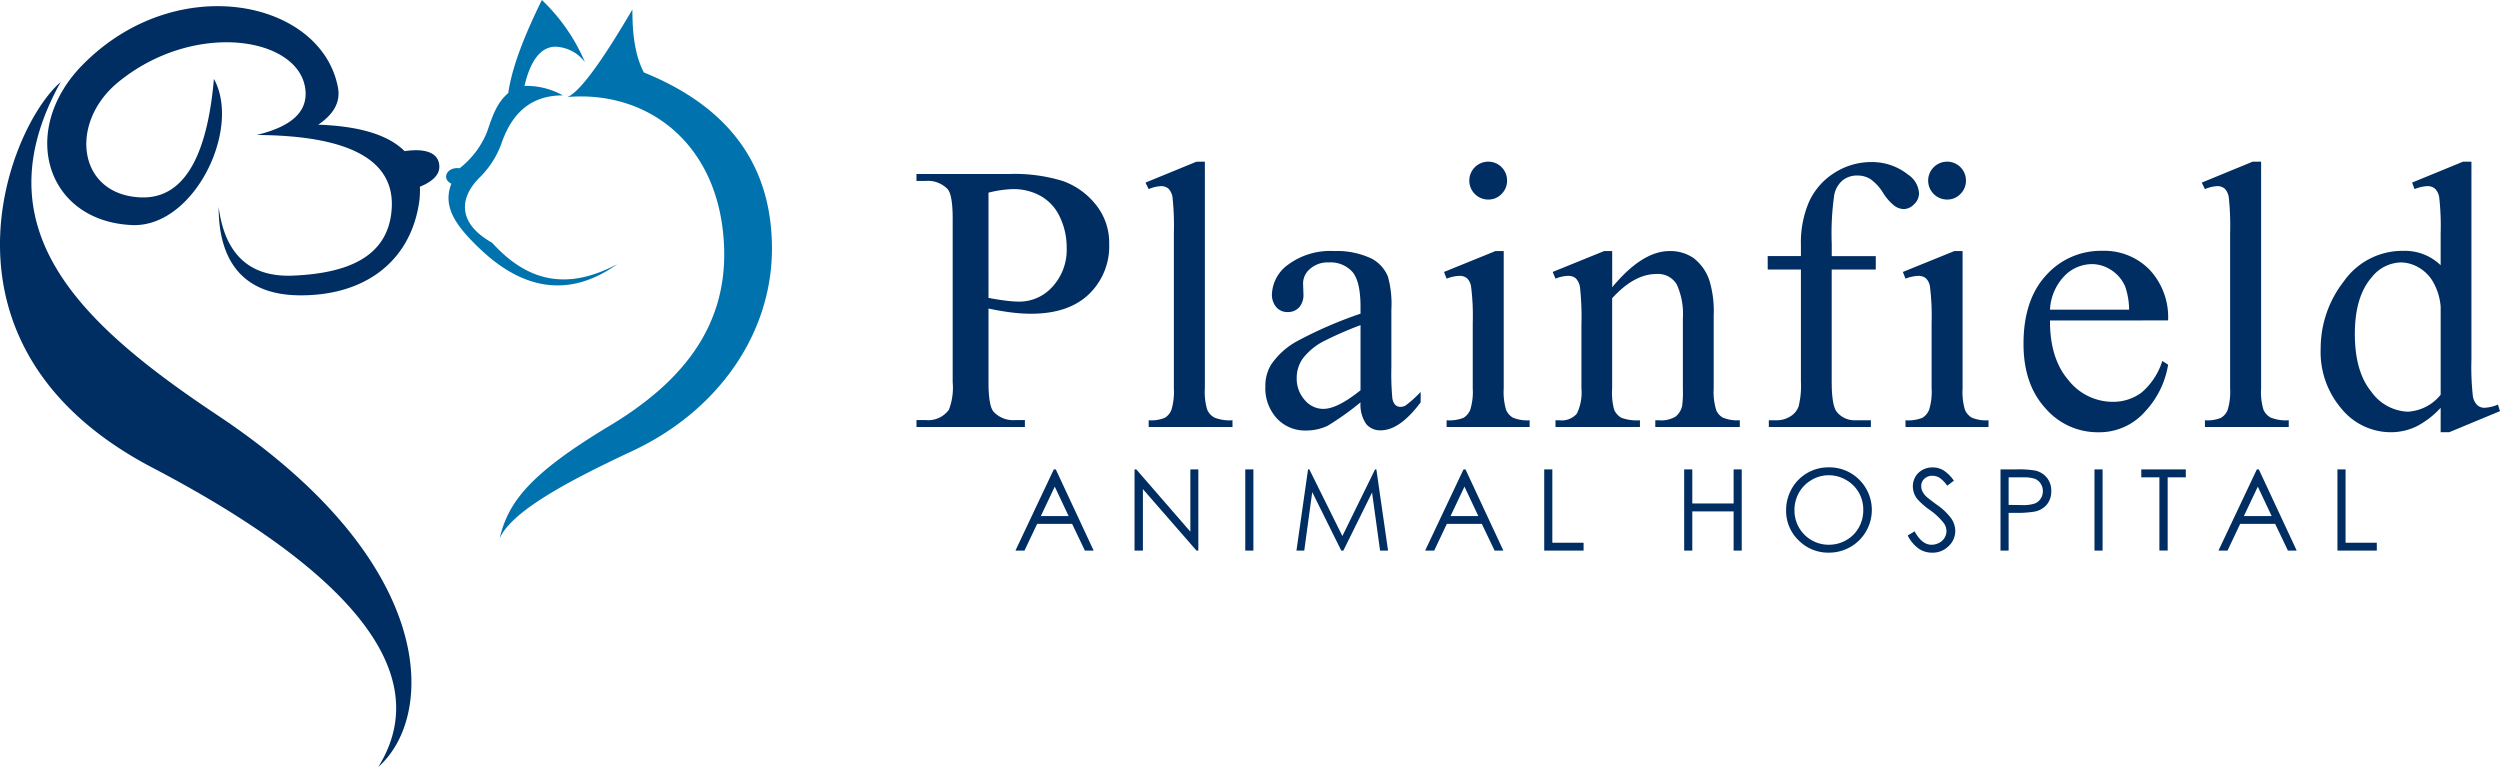
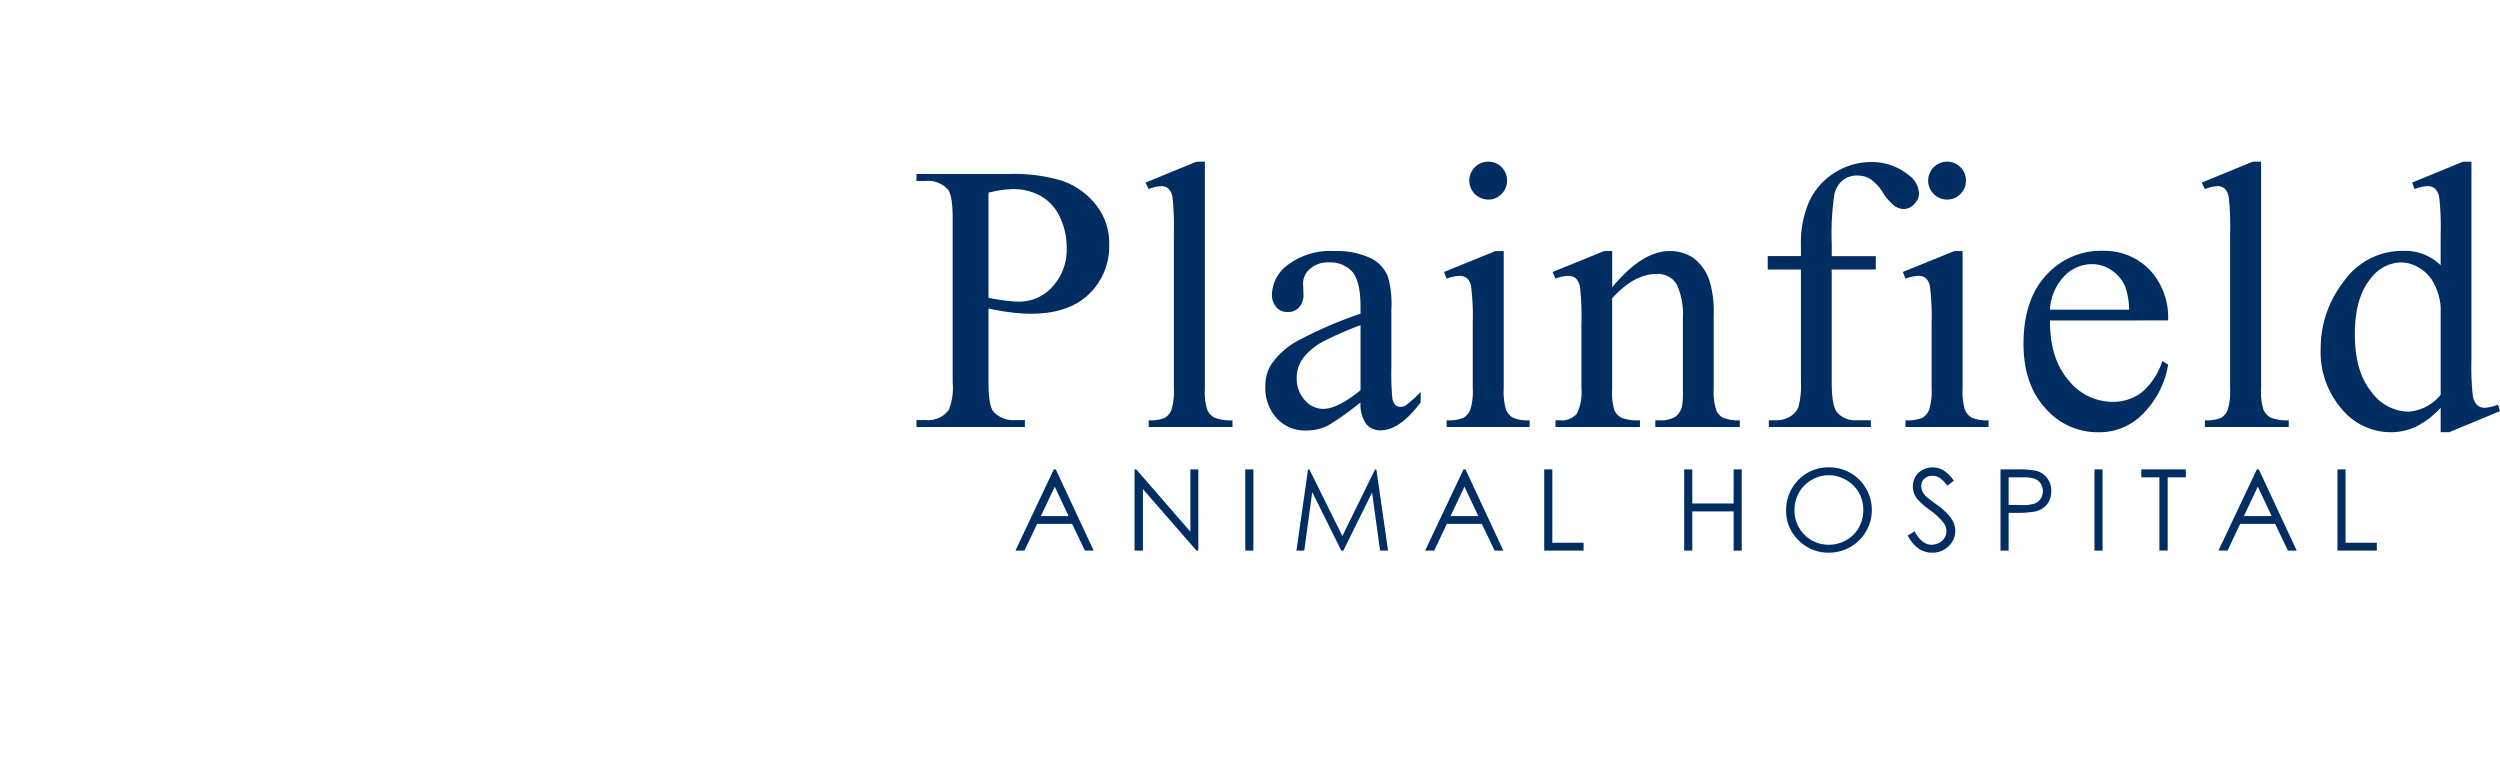
<svg xmlns="http://www.w3.org/2000/svg" viewBox="0 0 344.853 105.803">
  <defs>
    <style>.cls-3{fill:#002d62}</style>
  </defs>
  <g id="Layer_2" data-name="Layer 2">
    <g id="Layer_1-2" data-name="Layer 1">
-       <path fill="#002d62" fill-rule="evenodd" d="M29.508 10.884c-.837 9.673-3.657 16.561-10.028 16.346-8.778-.3-10.052-10.277-3.16-15.91 10.61-8.67 25.348-6.183 25.829 1.307.2 3.187-2.559 4.986-6.756 5.994 12.446.065 19.14 3.27 18.634 10.244-.474 6.588-6.078 8.84-13.619 9.155-6.188.257-9.438-3.182-10.246-9.483-.018 6.94 2.933 12.125 11.116 12.2 8.7.088 15.028-4.336 16.455-12.312a11.665 11.665 0 00.187-2.666c1.563-.641 2.77-1.557 2.678-2.909-.133-1.98-2.289-2.375-4.785-2-2.2-2.2-6.137-3.456-11.92-3.649 1.895-1.279 3.137-2.918 2.725-5.123C44.368.027 24.39-4.226 11.417 8.923 2.526 17.934 6.3 30.494 18.176 31.045c8.564.4 15.161-13.225 11.332-20.161m-21.142.436c-11.23 20.225 2.589 33.278 21.7 46 30.682 20.446 29.946 41.596 22.11 48.48 8.041-12.867-3.845-26.994-31.169-41.3-31.947-16.727-19.856-47-12.641-53.18" />
-       <path fill="#0073ae" fill-rule="evenodd" d="M85.162 36.428c-6.754 3.6-12.273 2.592-17.284-2.949-4.505-2.512-4.831-5.989-1.584-9.122a12.675 12.675 0 003-4.915c1.423-3.858 3.975-6.3 8.346-6.28a10.2 10.2 0 00-5.29-1.31c.781-3.4 2.21-5.43 4.309-5.407a5.347 5.347 0 014.032 2.129A25.758 25.758 0 0074.747 0c-2.339 4.758-4.113 9.172-4.636 12.834-1.621 1.366-2.211 3.291-2.945 5.406a12.115 12.115 0 01-3.766 4.971c-1.732-.238-2.562 1.432-1.143 2.131-1.217 3.15.511 5.752 4.091 9.117 5.458 5.139 11.835 6.955 18.811 1.969m-6.868-23.047c1.709-.721 4.766-4.944 8.943-12.07-.012 3.341.359 6.363 1.582 8.683 12.2 4.943 17.554 13.207 17.667 23.975.127 11.929-7.365 22.676-19.249 28.238-9.2 4.307-16.649 8.344-18.32 12.07 1.194-5 4.078-8.875 15.211-15.564 9.811-5.9 16.127-13.494 15.76-24.524-.472-14.171-10.362-21.742-21.594-20.808" />
      <path d="M136.355 42.558v10.166q0 3.3.721 4.092a3.7 3.7 0 002.96 1.133h1.338v.951h-14.953v-.952h1.312a3.509 3.509 0 003.166-1.441 8.492 8.492 0 00.515-3.784V30.179q0-3.3-.7-4.093a3.78 3.78 0 00-2.985-1.132h-1.312V24h12.792a22.635 22.635 0 017.385.966 10.16 10.16 0 014.556 3.255 8.372 8.372 0 011.853 5.431 9.151 9.151 0 01-2.818 6.949q-2.818 2.678-7.966 2.676a22.287 22.287 0 01-2.728-.18q-1.463-.179-3.136-.539zm0-1.467q1.364.258 2.42.386a15.162 15.162 0 001.8.128 6.124 6.124 0 004.62-2.071 7.525 7.525 0 001.943-5.366 9.647 9.647 0 00-.926-4.208 6.39 6.39 0 00-2.625-2.908 7.672 7.672 0 00-3.861-.966 15.239 15.239 0 00-3.372.489zM166.2 22.3v31.27a8.548 8.548 0 00.321 2.935 2.28 2.28 0 00.991 1.093 5.693 5.693 0 002.5.373v.929H158.45v-.927a5 5 0 002.213-.334 2.239 2.239 0 00.927-1.107 8.649 8.649 0 00.334-2.96V32.16a37.15 37.15 0 00-.18-4.9 2.151 2.151 0 00-.579-1.248 1.529 1.529 0 00-1.017-.334 4.783 4.783 0 00-1.7.411l-.438-.9 7.027-2.882zM187.673 55.5a38.778 38.778 0 01-4.556 3.243 6.957 6.957 0 01-2.96.643 5.3 5.3 0 01-4.027-1.672 6.139 6.139 0 01-1.583-4.4 5.594 5.594 0 01.772-2.985 10.234 10.234 0 013.667-3.3 57.254 57.254 0 018.687-3.758v-.926q0-3.525-1.119-4.839A4.044 4.044 0 00183.3 36.2a3.659 3.659 0 00-2.574.875 2.63 2.63 0 00-.978 2.008l.051 1.492a2.565 2.565 0 01-.6 1.827 2.07 2.07 0 01-1.583.644 2 2 0 01-1.557-.669 2.628 2.628 0 01-.606-1.827 5.266 5.266 0 012.266-4.067 9.78 9.78 0 016.357-1.853 11.018 11.018 0 015.147 1.055 4.855 4.855 0 012.239 2.5 14.066 14.066 0 01.464 4.531v8a36.642 36.642 0 00.128 4.13 1.734 1.734 0 00.425 1.017 1.007 1.007 0 00.682.258 1.406 1.406 0 00.721-.181 15.96 15.96 0 002.084-1.879V55.5q-2.883 3.861-5.508 3.86a2.5 2.5 0 01-2.007-.875 4.72 4.72 0 01-.778-2.985zm0-1.673v-8.979a50.915 50.915 0 00-5.019 2.188 8.687 8.687 0 00-2.908 2.368 4.572 4.572 0 00-.875 2.7 4.4 4.4 0 001.107 3.076 3.353 3.353 0 002.548 1.223q1.955.002 5.147-2.572zM207.425 34.631v18.942a8.663 8.663 0 00.321 2.947 2.254 2.254 0 00.953 1.094 5.085 5.085 0 002.3.36v.926h-11.45v-.927a5.332 5.332 0 002.316-.334 2.3 2.3 0 00.94-1.107 8.331 8.331 0 00.348-2.96v-9.084a32.16 32.16 0 00-.232-4.967 2.021 2.021 0 00-.566-1.145 1.6 1.6 0 00-1.056-.322 5.142 5.142 0 00-1.75.386l-.36-.927 7.1-2.882zM205.288 22.3a2.591 2.591 0 012.6 2.6 2.549 2.549 0 01-.759 1.853 2.487 2.487 0 01-1.841.772 2.612 2.612 0 110-5.224zM222.39 39.624q4.143-4.992 7.9-4.993a5.678 5.678 0 013.32.965 6.467 6.467 0 012.213 3.178 14.727 14.727 0 01.567 4.737v10.062a8.459 8.459 0 00.36 3.037 2.111 2.111 0 00.913 1 5.17 5.17 0 002.329.36v.93h-11.657v-.927h.488a3.919 3.919 0 002.3-.5 2.627 2.627 0 00.914-1.479 14.991 14.991 0 00.1-2.42v-9.652a9.821 9.821 0 00-.836-4.671 2.988 2.988 0 00-2.819-1.454q-3.063 0-6.1 3.345v12.431a8.912 8.912 0 00.282 2.96 2.378 2.378 0 00.991 1.094 6.134 6.134 0 002.561.347v.926h-11.65v-.927h.514a2.77 2.77 0 002.432-.913 6.658 6.658 0 00.631-3.488v-8.75a37.924 37.924 0 00-.194-5.174 2.223 2.223 0 00-.591-1.261 1.615 1.615 0 00-1.069-.334 4.927 4.927 0 00-1.723.386l-.387-.927 7.1-2.882h1.108zM252.668 37.179v15.494q0 3.294.721 4.17a3.16 3.16 0 002.548 1.131h2.135v.926h-14.078v-.927h1.056a3.551 3.551 0 001.879-.514 2.686 2.686 0 001.171-1.39 11.652 11.652 0 00.321-3.4v-15.49h-4.581v-1.853h4.581v-1.545a14.149 14.149 0 011.133-5.971 9.257 9.257 0 013.462-3.95 9.436 9.436 0 015.237-1.506 7.941 7.941 0 014.967 1.75 3.293 3.293 0 011.493 2.6 2.061 2.061 0 01-.669 1.454 2 2 0 01-1.441.682 2.313 2.313 0 01-1.248-.425 6.765 6.765 0 01-1.609-1.827A6.458 6.458 0 00258 24.7a3.338 3.338 0 00-1.775-.489 3.207 3.207 0 00-2.008.631 3.537 3.537 0 00-1.184 1.956 36.762 36.762 0 00-.36 6.833v1.7h6.074v1.853z" class="cls-3" />
      <path d="M270.722 34.631v18.942a8.663 8.663 0 00.321 2.947 2.254 2.254 0 00.957 1.094 5.085 5.085 0 002.3.36v.926h-11.454v-.927a5.332 5.332 0 002.316-.334 2.3 2.3 0 00.94-1.107 8.337 8.337 0 00.347-2.96v-9.084a32.208 32.208 0 00-.231-4.967 2.021 2.021 0 00-.566-1.145 1.6 1.6 0 00-1.056-.322 5.133 5.133 0 00-1.75.386l-.36-.927 7.1-2.882zM268.585 22.3a2.591 2.591 0 012.6 2.6 2.549 2.549 0 01-.759 1.853 2.487 2.487 0 01-1.841.772 2.612 2.612 0 110-5.224zM282.778 44.205q-.025 5.252 2.548 8.236a7.771 7.771 0 006.048 2.986 6.561 6.561 0 004.029-1.275 9.4 9.4 0 002.869-4.362l.8.515a12.281 12.281 0 01-3.14 6.421 8.384 8.384 0 01-6.512 2.9 9.506 9.506 0 01-7.27-3.308q-3.026-3.306-3.025-8.891 0-6.05 3.1-9.434a10.113 10.113 0 017.785-3.393 8.7 8.7 0 016.512 2.613 9.578 9.578 0 012.548 6.987zm0-1.492h10.913a10.142 10.142 0 00-.54-3.192 5.12 5.12 0 00-1.918-2.265 4.839 4.839 0 00-2.664-.824 5.308 5.308 0 00-3.822 1.661 7.2 7.2 0 00-1.969 4.62zM311.9 22.3v31.27a8.548 8.548 0 00.321 2.935 2.28 2.28 0 00.991 1.093 5.685 5.685 0 002.5.373v.929h-11.56v-.927a4.988 4.988 0 002.212-.334 2.229 2.229 0 00.927-1.107 8.617 8.617 0 00.335-2.96V32.16a36.884 36.884 0 00-.181-4.9 2.145 2.145 0 00-.579-1.248 1.524 1.524 0 00-1.016-.334 4.778 4.778 0 00-1.7.411l-.438-.9 7.028-2.889zM336.668 56.25a11.914 11.914 0 01-3.371 2.587 8.157 8.157 0 01-3.552.785A8.782 8.782 0 01323 56.391a11.993 11.993 0 01-2.883-8.3 15.006 15.006 0 013.192-9.279 9.867 9.867 0 018.21-4.208 7.068 7.068 0 015.147 1.982v-4.35a35.607 35.607 0 00-.192-4.967 2.162 2.162 0 00-.606-1.261 1.577 1.577 0 00-1.029-.334 5.4 5.4 0 00-1.775.411l-.335-.9 7.026-2.882h1.158v27.255a36.347 36.347 0 00.194 5.058 2.232 2.232 0 00.617 1.273 1.475 1.475 0 00.991.361 5.594 5.594 0 001.853-.438l.283.9-7 2.908h-1.185zm0-1.8V42.3a8.192 8.192 0 00-.926-3.192 5.342 5.342 0 00-2.047-2.175 4.958 4.958 0 00-2.483-.733 5.27 5.27 0 00-4.041 2.033q-2.341 2.676-2.342 7.824 0 5.2 2.265 7.966a6.491 6.491 0 005.045 2.767 6.262 6.262 0 004.529-2.341zM145.637 64.749l5.224 11.2h-1.209l-1.762-3.686h-4.826l-1.745 3.686h-1.249l5.293-11.2zm-.141 2.38l-1.92 4.054h3.83zM156.5 75.951v-11.2h.244l7.456 8.587v-8.589h1.1v11.2h-.252l-7.394-8.482v8.482zM171.774 64.749h1.119v11.2h-1.119zM178.833 75.951l1.6-11.2h.181l4.555 9.191 4.51-9.191h.179l1.612 11.2h-1.1l-1.107-8.012-3.961 8.012h-.285l-4.008-8.072-1.1 8.072zM202.153 64.749l5.223 11.2h-1.209l-1.762-3.686h-4.826l-1.745 3.686h-1.249l5.293-11.2zm-.142 2.38l-1.92 4.054h3.83zM213.012 64.749h1.119V74.87h4.311v1.081h-5.43zM232.317 64.749h1.12v4.7h5.7v-4.7h1.119v11.2h-1.119v-5.405h-5.7v5.407h-1.12zM252.205 64.467a5.814 5.814 0 014.26 1.7 5.889 5.889 0 01-4.165 10.066 5.735 5.735 0 01-4.206-1.706 5.608 5.608 0 01-1.715-4.128 5.977 5.977 0 01.781-2.993 5.768 5.768 0 015.049-2.939zm.049 1.088a4.6 4.6 0 00-2.356.649 4.656 4.656 0 00-1.74 1.745 4.85 4.85 0 00-.626 2.446 4.712 4.712 0 004.722 4.748 4.8 4.8 0 002.414-.631 4.529 4.529 0 001.732-1.731 4.854 4.854 0 00.622-2.438 4.738 4.738 0 00-.622-2.413 4.642 4.642 0 00-1.75-1.726 4.73 4.73 0 00-2.396-.649zM263.153 73.864l.951-.571q1.007 1.851 2.323 1.85a2.229 2.229 0 001.059-.262 1.853 1.853 0 00.753-.7 1.819 1.819 0 00.259-.937 1.9 1.9 0 00-.381-1.1 9.09 9.09 0 00-1.919-1.8 9.789 9.789 0 01-1.744-1.532 2.8 2.8 0 01-.593-1.712 2.592 2.592 0 01.35-1.333 2.507 2.507 0 01.985-.949 2.844 2.844 0 011.383-.346 2.945 2.945 0 011.482.392 5.089 5.089 0 011.458 1.443l-.914.693a4.4 4.4 0 00-1.077-1.105 1.867 1.867 0 00-.972-.266 1.541 1.541 0 00-1.108.412 1.342 1.342 0 00-.43 1.013 1.738 1.738 0 00.152.708 2.628 2.628 0 00.556.746q.221.213 1.447 1.12a8.121 8.121 0 012 1.911 3.085 3.085 0 01.541 1.683 2.853 2.853 0 01-.926 2.117 3.107 3.107 0 01-2.25.9 3.292 3.292 0 01-1.85-.545 4.957 4.957 0 01-1.535-1.83zM275.953 64.749h2.232a12.915 12.915 0 012.589.167 2.869 2.869 0 011.569.971 2.8 2.8 0 01.609 1.847 2.831 2.831 0 01-.593 1.847 2.937 2.937 0 01-1.638.978 14.461 14.461 0 01-2.849.183h-.8v5.209h-1.119zm1.119 1.1v3.8l1.9.023a4.976 4.976 0 001.684-.209 1.72 1.72 0 00.837-.676 1.875 1.875 0 00.3-1.046 1.845 1.845 0 00-.3-1.029 1.681 1.681 0 00-.8-.665 4.834 4.834 0 00-1.634-.2zM288.914 64.749h1.119v11.2h-1.119zM295.372 65.846v-1.1h6.139v1.1h-2.5v10.1h-1.141v-10.1zM311.586 64.749l5.224 11.2h-1.21l-1.762-3.686h-4.826l-1.745 3.686h-1.249l5.293-11.2zm-.141 2.38l-1.92 4.054h3.83zM322.43 64.749h1.119V74.87h4.311v1.081h-5.43z" class="cls-3" />
    </g>
  </g>
</svg>